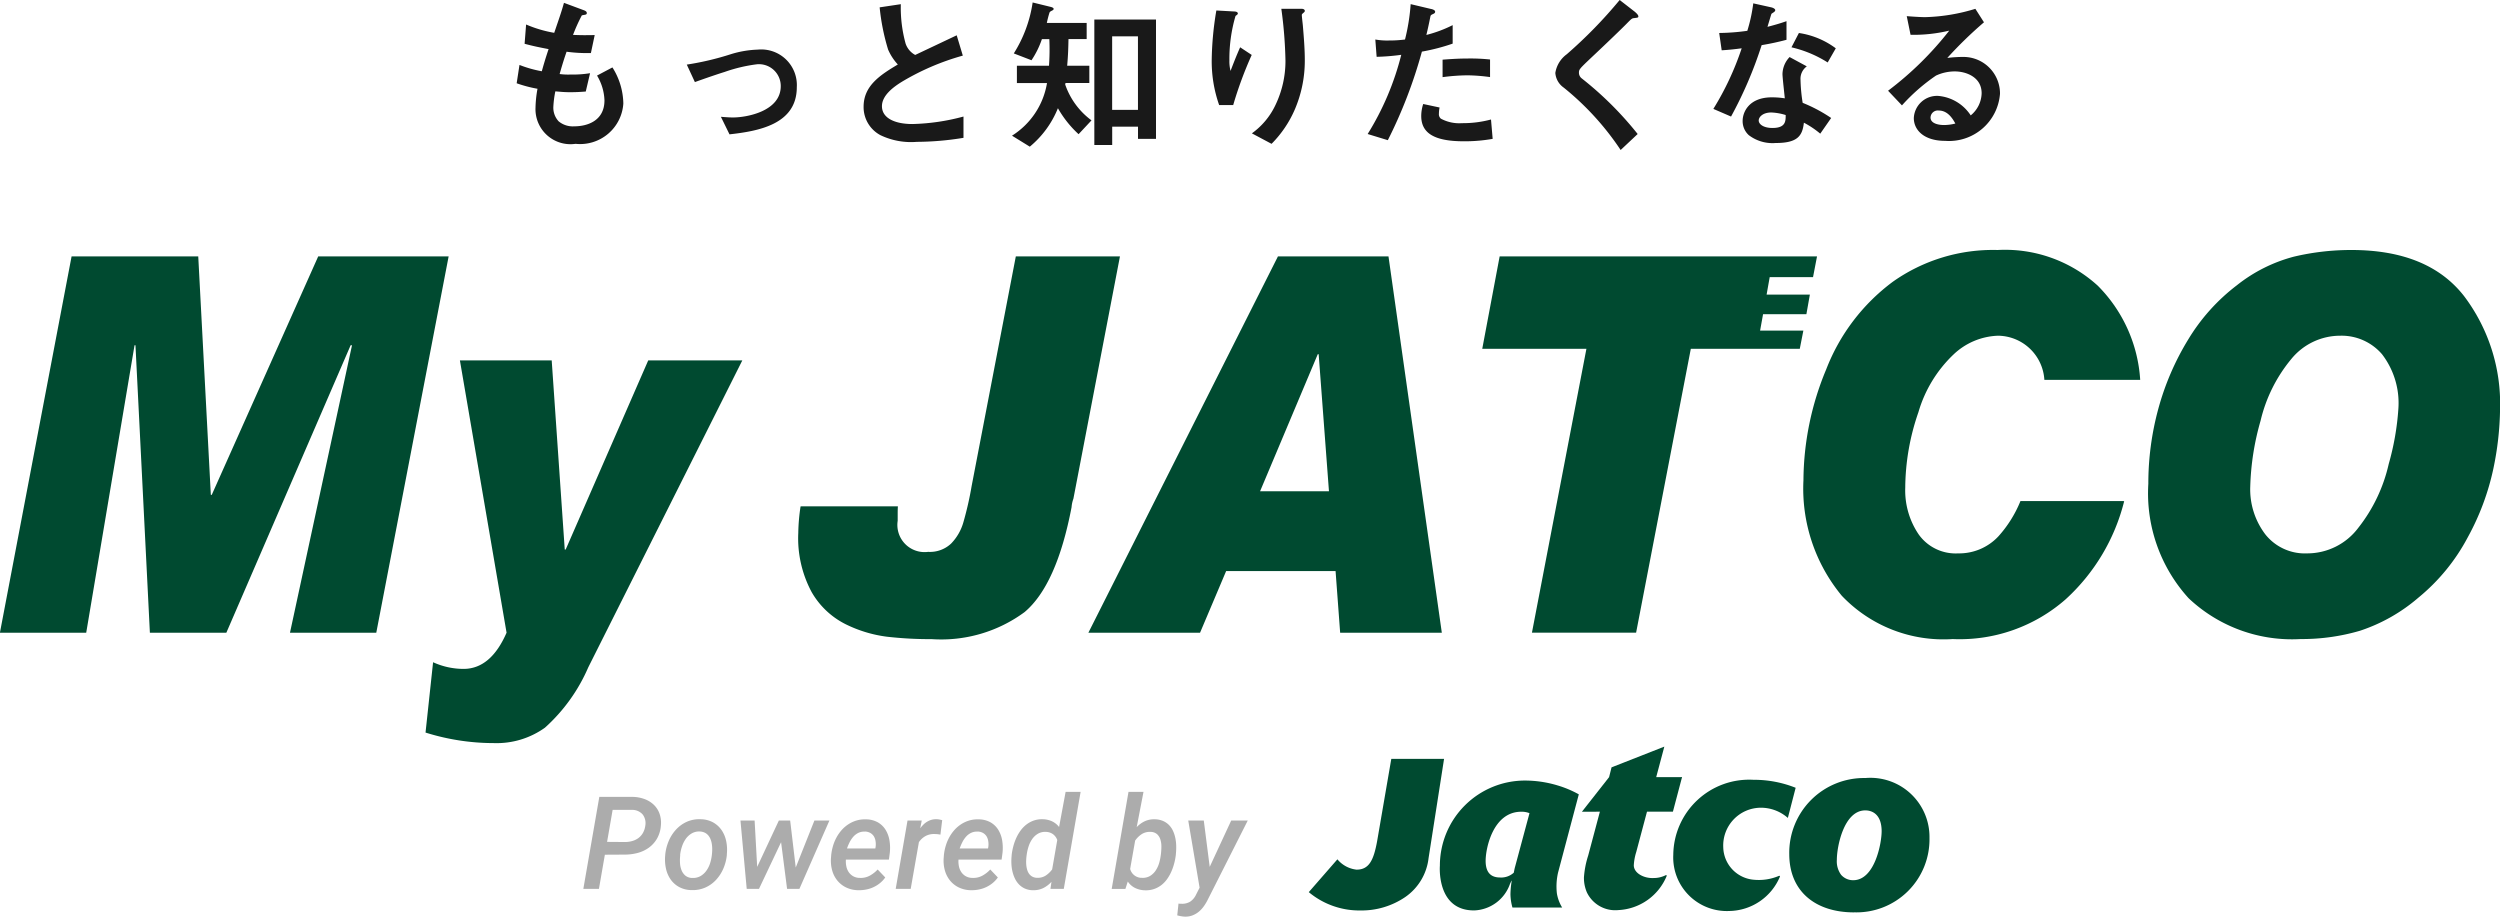
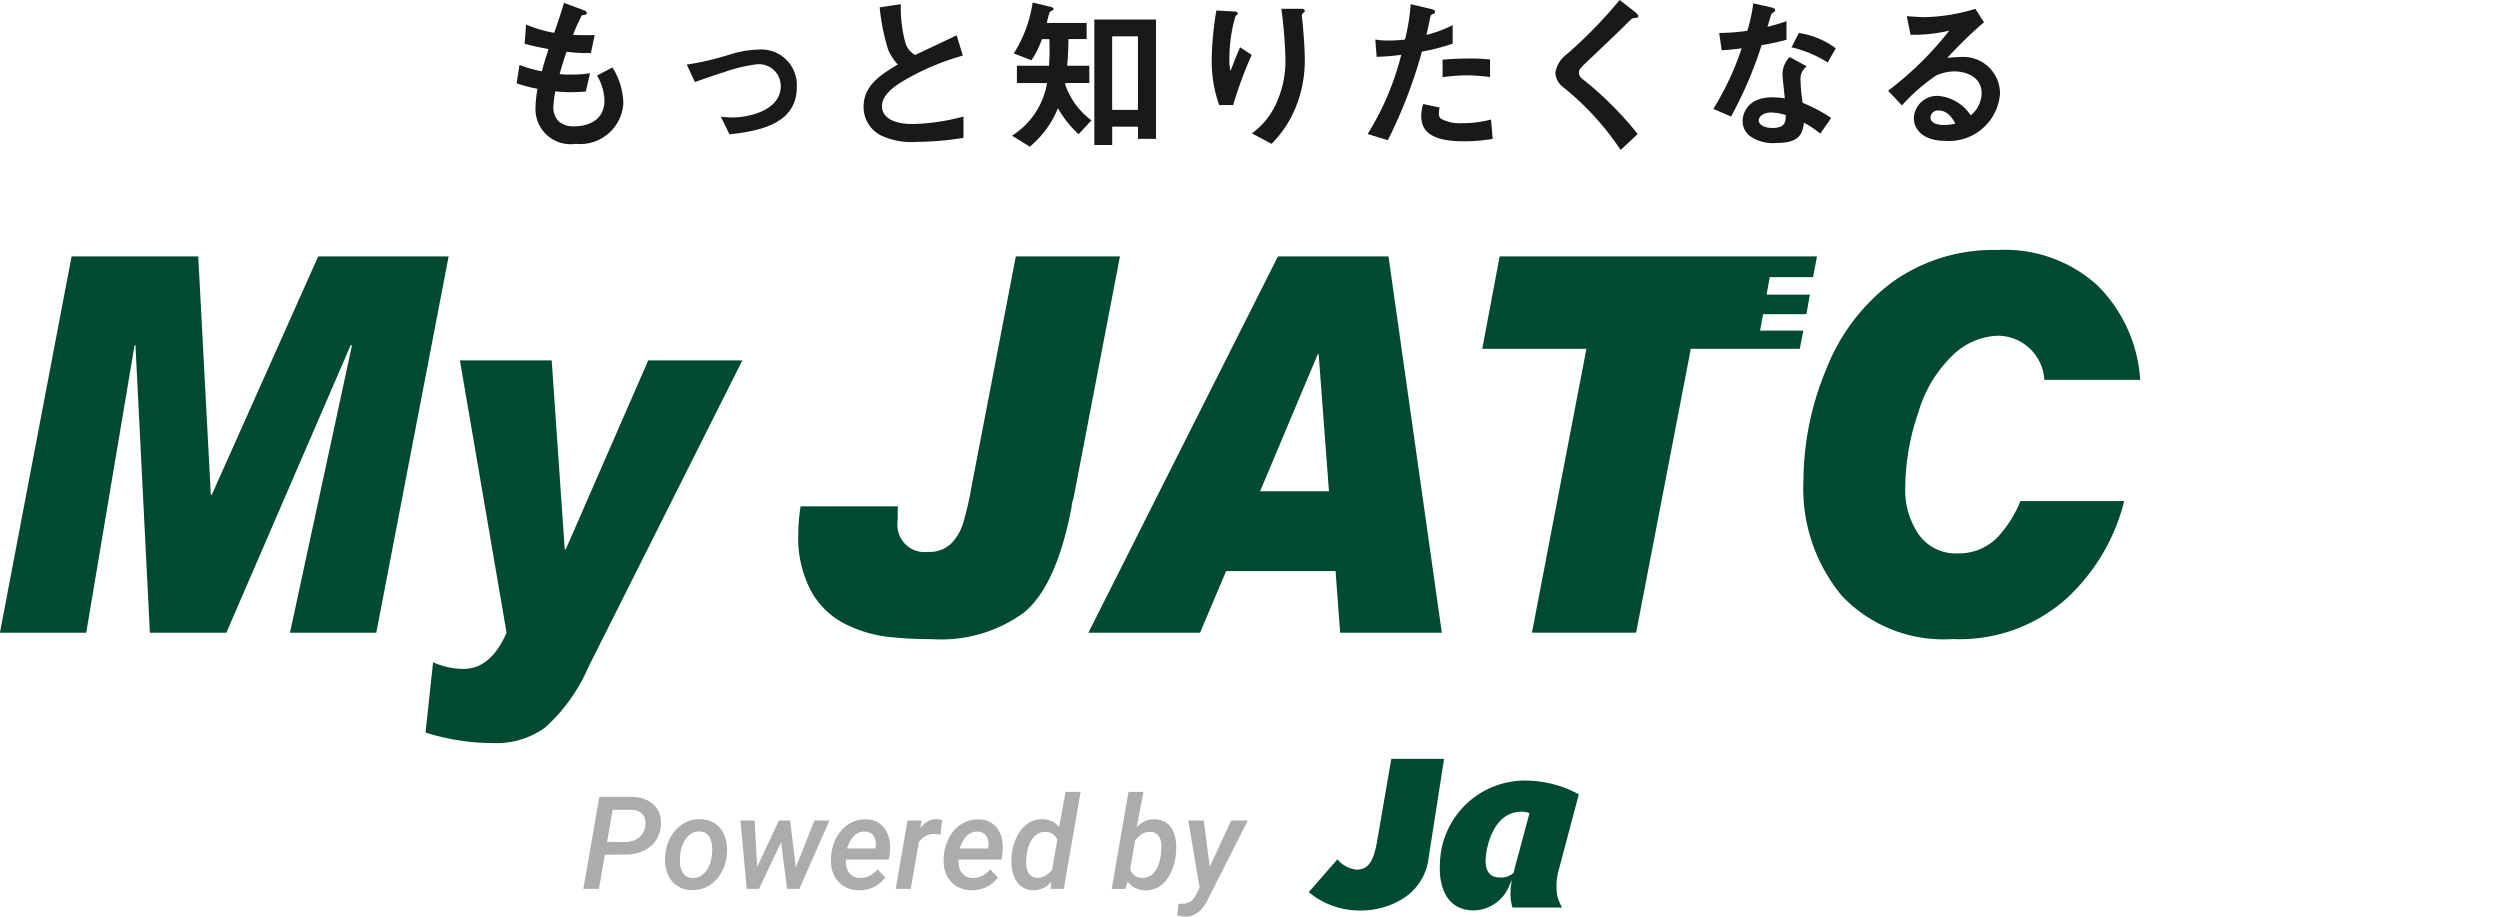
<svg xmlns="http://www.w3.org/2000/svg" width="150" height="55" viewBox="0 0 150 55">
  <g id="logo_s" transform="translate(8627 156)">
    <path id="パス_45" data-name="パス 45" d="M8.14-2.057a4.159,4.159,0,0,0-.655-2.168l-.923.489a3.082,3.082,0,0,1,.446,1.488c0,1.209-1,1.558-1.816,1.558a1.329,1.329,0,0,1-.933-.3,1.2,1.2,0,0,1-.318-.879,6.079,6.079,0,0,1,.119-.919c.268.02.506.05.883.05.486,0,.794-.03.943-.04l.258-1.1a6.406,6.406,0,0,1-1.171.08,3.8,3.8,0,0,1-.655-.03c.179-.639.3-1,.417-1.339a9.079,9.079,0,0,0,1.459.08l.228-1.079c-.575.01-.8.01-1.3-.01a10.419,10.419,0,0,1,.526-1.169c.159-.05.3-.02.3-.14s-.149-.16-.228-.19L4.578-8.1c-.139.509-.288.929-.585,1.8a7.531,7.531,0,0,1-1.687-.5L2.216-5.643c.566.15.824.2,1.439.32-.218.649-.308.979-.407,1.329a7.022,7.022,0,0,1-1.339-.38l-.169,1.1a7.79,7.79,0,0,0,1.25.33,6.908,6.908,0,0,0-.119,1.129A2.1,2.1,0,0,0,5.272.36,2.6,2.6,0,0,0,8.14-2.057Zm10.408-.979a2.137,2.137,0,0,0-2.342-2.257,6.089,6.089,0,0,0-1.6.27,16.946,16.946,0,0,1-2.659.629l.486,1.049c.943-.34,1.588-.549,1.786-.609a9.315,9.315,0,0,1,1.935-.459A1.309,1.309,0,0,1,17.585-3.1c0,1.508-2.044,1.878-2.867,1.878-.159,0-.357-.01-.724-.04L14.51-.209C16.2-.4,18.548-.788,18.548-3.036ZM28.549,0V-1.278a12.778,12.778,0,0,1-3.066.45c-1.042,0-1.826-.35-1.826-1.069,0-.669.734-1.179,1.181-1.458a14.876,14.876,0,0,1,3.671-1.578l-.367-1.219c-1.22.579-1.349.639-2.49,1.179a1.214,1.214,0,0,1-.575-.679,8.135,8.135,0,0,1-.288-2.367l-1.27.19A12.987,12.987,0,0,0,24.025-5.3a3.148,3.148,0,0,0,.585.9c-1.091.649-2.054,1.289-2.054,2.537A1.905,1.905,0,0,0,23.568-.159a4.242,4.242,0,0,0,2.183.4A17.682,17.682,0,0,0,28.549,0ZM40.1.061V-7.1H36.4V.43h1.072v-1.1h1.548V.061Zm-3.87-1.109A4.476,4.476,0,0,1,34.651-3.2l.02-.09H36.1V-4.324H34.77c.06-.669.069-1.119.079-1.6h1.091v-.969H33.55a6.283,6.283,0,0,1,.159-.619c.02-.05.069-.08.149-.12.06-.03.1-.05.1-.11s-.119-.1-.159-.11l-1.1-.27a7.867,7.867,0,0,1-1.131,3.057l1.062.41a5.383,5.383,0,0,0,.625-1.269H33.7a13.924,13.924,0,0,1-.02,1.6H31.754v1.039H33.56a4.618,4.618,0,0,1-2.1,3.156L32.528.53a5.8,5.8,0,0,0,1.687-2.307,6.385,6.385,0,0,0,1.24,1.558Zm2.788-.629H37.469V-6.092h1.548ZM49.028-4.664c0-.659-.06-1.4-.119-2.1-.01-.1-.06-.519-.06-.609s.179-.15.179-.24c0-.13-.179-.13-.208-.13h-1.2a26.236,26.236,0,0,1,.248,3.107,6.105,6.105,0,0,1-.605,2.677A4.4,4.4,0,0,1,45.853-.269L47.034.36a6.688,6.688,0,0,0,1.389-2.048A7.411,7.411,0,0,0,49.028-4.664Zm-3.185-.31-.695-.459c-.248.559-.446,1.079-.575,1.418a2.265,2.265,0,0,1-.069-.619,9.13,9.13,0,0,1,.367-2.677c.04-.04.139-.08.139-.15,0-.1-.149-.12-.208-.12l-1.081-.06a19.03,19.03,0,0,0-.278,2.957,7.923,7.923,0,0,0,.446,2.717h.843A23.231,23.231,0,0,1,45.843-4.974Zm14.3,1.329V-4.7a11.318,11.318,0,0,0-1.31-.06c-.526,0-1.022.03-1.538.07v1.049a12.08,12.08,0,0,1,1.488-.11A10.712,10.712,0,0,1,60.141-3.645ZM57.9-5.653V-6.762a7.728,7.728,0,0,1-1.578.589c.069-.28.149-.639.238-1.089.02-.1.04-.11.169-.17.089-.04.119-.07.119-.14,0-.11-.228-.16-.248-.16l-1.22-.29A12.205,12.205,0,0,1,55.041-5.9a7.151,7.151,0,0,1-.982.06,3.977,3.977,0,0,1-.8-.06l.079,1.039a13,13,0,0,0,1.478-.12A16.687,16.687,0,0,1,52.8-.229l1.21.37a28.446,28.446,0,0,0,2.044-5.314A11.911,11.911,0,0,0,57.9-5.653ZM60.3.061,60.2-1.1a6.491,6.491,0,0,1-1.746.22,2.31,2.31,0,0,1-1.26-.27.344.344,0,0,1-.119-.3,1.9,1.9,0,0,1,.04-.37l-.982-.21a2.329,2.329,0,0,0-.119.719c0,1.019.764,1.518,2.55,1.518A9.534,9.534,0,0,0,60.3.061Zm8.741-7.352c0-.1-.189-.25-.208-.27l-.913-.709a27.5,27.5,0,0,1-3.175,3.256,1.716,1.716,0,0,0-.685,1.119,1.172,1.172,0,0,0,.5.879A16.59,16.59,0,0,1,67.979.73L69-.229a20.4,20.4,0,0,0-3.354-3.336.427.427,0,0,1-.169-.35c0-.19.05-.24.7-.859,1.022-.959,1.984-1.888,2.193-2.108.258-.26.288-.29.407-.3C69.011-7.211,69.041-7.211,69.041-7.291Zm11.569,6.1A9.092,9.092,0,0,0,78.9-2.1a9.963,9.963,0,0,1-.129-1.388.917.917,0,0,1,.377-.8l-1.032-.559a1.514,1.514,0,0,0-.427,1.019c0,.21.119,1.229.139,1.458a4.974,4.974,0,0,0-.774-.06c-1.369,0-1.756.879-1.756,1.418a1.134,1.134,0,0,0,.367.849A2.347,2.347,0,0,0,77.286.31c1.3,0,1.6-.42,1.687-1.219a5.459,5.459,0,0,1,.982.659Zm-2.729-.18c0,.36.01.779-.794.779-.546,0-.824-.23-.824-.45,0-.2.238-.479.754-.479A3.312,3.312,0,0,1,77.881-1.368Zm3.006-4a4.885,4.885,0,0,0-2.213-.919l-.446.859a7,7,0,0,1,2.173.909Zm-2.957-.519V-7c-.258.09-.556.19-1.141.34.04-.13.228-.769.238-.779.06-.06.228-.12.228-.22s-.189-.16-.238-.17l-1.081-.24a9.586,9.586,0,0,1-.357,1.648,13.121,13.121,0,0,1-1.687.13l.149,1.039c.466-.03.744-.06,1.2-.12a17.186,17.186,0,0,1-1.7,3.636l1.062.459a24.446,24.446,0,0,0,1.836-4.285A15.2,15.2,0,0,0,77.931-5.883ZM90.74-2.646a2.195,2.195,0,0,0-2.2-2.208,7.848,7.848,0,0,0-.962.06,24.6,24.6,0,0,1,2.2-2.138l-.516-.809a11.175,11.175,0,0,1-3.006.5c-.308,0-.873-.04-1.111-.06l.228,1.119a9.2,9.2,0,0,0,2.322-.25,19.647,19.647,0,0,1-3.671,3.606l.833.879A11.223,11.223,0,0,1,86.9-3.735a2.676,2.676,0,0,1,1.131-.25c.645,0,1.607.32,1.607,1.309a1.763,1.763,0,0,1-.655,1.329,2.591,2.591,0,0,0-1.955-1.169,1.394,1.394,0,0,0-1.459,1.329c0,.739.635,1.368,1.875,1.368A3.068,3.068,0,0,0,90.74-2.646ZM88.061-.858a2.8,2.8,0,0,1-.675.09c-.357,0-.814-.1-.814-.45a.438.438,0,0,1,.5-.42C87.634-1.637,87.932-1.088,88.061-.858Z" transform="translate(-8597.74 -147.73)" fill="#191919" />
    <g id="powered_by" data-name="powered by" transform="translate(-8592 -111.203)">
      <path id="パス_46" data-name="パス 46" d="M1.482-3.73,1.126-1.68H.19L1.149-7.2l1.993,0a2.172,2.172,0,0,1,.709.127,1.611,1.611,0,0,1,.559.339,1.39,1.39,0,0,1,.35.536,1.646,1.646,0,0,1,.083.718,1.837,1.837,0,0,1-.229.777,1.762,1.762,0,0,1-.487.546,2.052,2.052,0,0,1-.676.32,3.023,3.023,0,0,1-.8.1ZM1.615-4.5l1.072.008a1.58,1.58,0,0,0,.443-.061A1.135,1.135,0,0,0,3.5-4.734a1.006,1.006,0,0,0,.267-.305,1.174,1.174,0,0,0,.14-.43.853.853,0,0,0-.157-.676.825.825,0,0,0-.635-.275l-1.167,0Zm3.49.754a2.821,2.821,0,0,1,.21-.811,2.352,2.352,0,0,1,.434-.678A2,2,0,0,1,6.385-5.7a1.83,1.83,0,0,1,.826-.159,1.592,1.592,0,0,1,.754.184,1.5,1.5,0,0,1,.517.464,1.816,1.816,0,0,1,.278.659,2.534,2.534,0,0,1,.042.773L8.8-3.7a2.739,2.739,0,0,1-.212.807,2.372,2.372,0,0,1-.436.673,1.962,1.962,0,0,1-.638.457,1.865,1.865,0,0,1-.824.155,1.587,1.587,0,0,1-.748-.182,1.5,1.5,0,0,1-.515-.458,1.8,1.8,0,0,1-.28-.654,2.538,2.538,0,0,1-.047-.767ZM6-3.662a2.632,2.632,0,0,0-.009.438,1.351,1.351,0,0,0,.091.424.81.81,0,0,0,.233.326.663.663,0,0,0,.421.138.9.9,0,0,0,.487-.114,1.124,1.124,0,0,0,.349-.32,1.62,1.62,0,0,0,.222-.443A2.629,2.629,0,0,0,7.9-3.7l.008-.08a2.629,2.629,0,0,0,.015-.29,1.978,1.978,0,0,0-.023-.3,1.345,1.345,0,0,0-.074-.28.834.834,0,0,0-.138-.237.649.649,0,0,0-.214-.167.759.759,0,0,0-.305-.07A.875.875,0,0,0,6.679-5a1.137,1.137,0,0,0-.347.326,1.711,1.711,0,0,0-.222.449A2.42,2.42,0,0,0,6-3.745Zm6.934.7L14.054-5.78h.9l-1.8,4.1h-.739l-.36-2.8-1.326,2.8H9.993l-.375-4.1h.849L10.621-3l1.3-2.781H12.6ZM16.7-1.6a1.736,1.736,0,0,1-.746-.167,1.546,1.546,0,0,1-.534-.426,1.686,1.686,0,0,1-.307-.621,2.19,2.19,0,0,1-.061-.756l.011-.155a3.079,3.079,0,0,1,.11-.54,2.588,2.588,0,0,1,.21-.506,2.391,2.391,0,0,1,.309-.44,1.981,1.981,0,0,1,.4-.345,1.862,1.862,0,0,1,.481-.224,1.762,1.762,0,0,1,.561-.072,1.476,1.476,0,0,1,.727.18,1.313,1.313,0,0,1,.468.455,1.764,1.764,0,0,1,.231.642,2.772,2.772,0,0,1,.017.746l-.053.394h-2.58a1.448,1.448,0,0,0,.027.407.959.959,0,0,0,.144.345.8.8,0,0,0,.267.244.809.809,0,0,0,.4.1,1.135,1.135,0,0,0,.589-.131,1.869,1.869,0,0,0,.479-.373l.455.477a1.684,1.684,0,0,1-.316.339,1.872,1.872,0,0,1-.386.242,1.893,1.893,0,0,1-.436.142A2.176,2.176,0,0,1,16.7-1.6Zm.383-3.516a.8.8,0,0,0-.4.08.978.978,0,0,0-.3.233,1.558,1.558,0,0,0-.218.328,3.076,3.076,0,0,0-.155.368l1.7,0,.015-.08a1.144,1.144,0,0,0,0-.341.77.77,0,0,0-.1-.3.61.61,0,0,0-.216-.208A.7.7,0,0,0,17.085-5.121Zm4.532.182a1.651,1.651,0,0,0-.176-.028,1.665,1.665,0,0,0-.176-.009,1.061,1.061,0,0,0-.534.117,1.153,1.153,0,0,0-.405.371L19.832-1.68h-.9l.709-4.1.853,0-.091.466a2.082,2.082,0,0,1,.193-.224,1.134,1.134,0,0,1,.224-.174,1.113,1.113,0,0,1,.258-.112.968.968,0,0,1,.3-.036.877.877,0,0,1,.172.017q.085.017.172.04ZM23.462-1.6a1.736,1.736,0,0,1-.746-.167,1.546,1.546,0,0,1-.534-.426,1.686,1.686,0,0,1-.307-.621,2.19,2.19,0,0,1-.061-.756l.011-.155a3.079,3.079,0,0,1,.11-.54,2.588,2.588,0,0,1,.21-.506,2.391,2.391,0,0,1,.309-.44,1.982,1.982,0,0,1,.4-.345,1.862,1.862,0,0,1,.481-.224,1.762,1.762,0,0,1,.561-.072,1.476,1.476,0,0,1,.727.18,1.313,1.313,0,0,1,.468.455,1.764,1.764,0,0,1,.231.642,2.772,2.772,0,0,1,.017.746l-.053.394H22.7a1.448,1.448,0,0,0,.027.407.959.959,0,0,0,.144.345.8.8,0,0,0,.267.244.809.809,0,0,0,.4.1,1.135,1.135,0,0,0,.589-.131,1.869,1.869,0,0,0,.479-.373l.455.477a1.684,1.684,0,0,1-.316.339,1.872,1.872,0,0,1-.386.242,1.893,1.893,0,0,1-.436.142A2.176,2.176,0,0,1,23.462-1.6Zm.383-3.516a.8.8,0,0,0-.4.08.978.978,0,0,0-.3.233,1.558,1.558,0,0,0-.218.328,3.076,3.076,0,0,0-.155.368l1.7,0,.015-.08a1.144,1.144,0,0,0,0-.341.77.77,0,0,0-.1-.3.61.61,0,0,0-.216-.208A.7.7,0,0,0,23.845-5.121Zm2.046,1.387a3.722,3.722,0,0,1,.1-.512,3.053,3.053,0,0,1,.178-.5,2.558,2.558,0,0,1,.261-.445,1.77,1.77,0,0,1,.349-.358,1.569,1.569,0,0,1,.44-.237,1.5,1.5,0,0,1,.538-.078,1.391,1.391,0,0,1,.546.121,1.153,1.153,0,0,1,.432.345L29.127-7.5h.9L29.017-1.68h-.8l.061-.424a1.664,1.664,0,0,1-.5.379,1.34,1.34,0,0,1-.618.125,1.187,1.187,0,0,1-.477-.1,1.141,1.141,0,0,1-.354-.248,1.347,1.347,0,0,1-.246-.358,2.041,2.041,0,0,1-.148-.428,2.544,2.544,0,0,1-.061-.462,3.259,3.259,0,0,1,.013-.46Zm.89.08q-.015.129-.021.273a1.964,1.964,0,0,0,.009.286,1.512,1.512,0,0,0,.055.275.756.756,0,0,0,.116.235.589.589,0,0,0,.193.167.621.621,0,0,0,.288.068.876.876,0,0,0,.513-.135,1.479,1.479,0,0,0,.385-.369l.307-1.762a.744.744,0,0,0-.263-.356.759.759,0,0,0-.426-.133.856.856,0,0,0-.483.117,1.121,1.121,0,0,0-.339.324,1.67,1.67,0,0,0-.214.445,2.786,2.786,0,0,0-.108.481Zm8.957-.057a3.661,3.661,0,0,1-.1.51,3.253,3.253,0,0,1-.174.493,2.553,2.553,0,0,1-.254.443,1.671,1.671,0,0,1-.343.356,1.531,1.531,0,0,1-.438.233,1.525,1.525,0,0,1-.538.076,1.427,1.427,0,0,1-.585-.135,1.128,1.128,0,0,1-.449-.392l-.144.447h-.822L32.9-7.5h.9l-.409,2.118a1.553,1.553,0,0,1,.489-.358,1.346,1.346,0,0,1,.6-.116,1.3,1.3,0,0,1,.489.1,1.135,1.135,0,0,1,.358.242,1.233,1.233,0,0,1,.242.352,1.978,1.978,0,0,1,.14.428,2.59,2.59,0,0,1,.053.468,3.879,3.879,0,0,1-.017.472Zm-.89-.083a3.986,3.986,0,0,0,.025-.422,1.411,1.411,0,0,0-.057-.421.725.725,0,0,0-.2-.328.6.6,0,0,0-.4-.14.9.9,0,0,0-.527.138,1.428,1.428,0,0,0-.39.385l-.3,1.7a.715.715,0,0,0,.716.534.856.856,0,0,0,.483-.116,1.075,1.075,0,0,0,.332-.322,1.66,1.66,0,0,0,.207-.443,2.955,2.955,0,0,0,.1-.483Zm2.925.788L39.062-5.78h.993L37.667-1.055a2.88,2.88,0,0,1-.235.4,1.739,1.739,0,0,1-.3.333,1.375,1.375,0,0,1-.379.227,1.186,1.186,0,0,1-.462.08,1.617,1.617,0,0,1-.237-.025q-.116-.021-.229-.051L35.9-.8q.042.008.081.011t.081,0A.923.923,0,0,0,36.6-.913a1.045,1.045,0,0,0,.358-.43l.208-.409L36.485-5.78h.932Z" transform="translate(-0.19 10.216)" fill="#acacac" />
      <g id="グループ_1" data-name="グループ 1" transform="translate(43.522)">
        <path id="パス_2" data-name="パス 2" d="M513.834,12.773l-.854,4.959c-.206,1.109-.474,1.688-1.229,1.688A1.737,1.737,0,0,1,510.6,18.8l-1.717,1.969a4.733,4.733,0,0,0,3.1,1.1,4.654,4.654,0,0,0,2.68-.8,3.289,3.289,0,0,0,1.407-2.339L517,12.773Z" transform="translate(-508.878 -12.038)" fill="#004a30" />
-         <path id="パス_3" data-name="パス 3" d="M541.379,13.347l.488-1.832L538.7,12.759l-.148.588-1.629,2.073H538l-.7,2.626a5.475,5.475,0,0,0-.257,1.323,2.2,2.2,0,0,0,.177.892,1.885,1.885,0,0,0,1.89,1.062,3.311,3.311,0,0,0,2.9-2.051v-.007a.04.04,0,0,0-.039-.04l-.012,0a1.609,1.609,0,0,1-.749.175c-.562.026-1.175-.291-1.175-.765a3.271,3.271,0,0,1,.148-.8l.644-2.418h1.555l.548-2.073Z" transform="translate(-520.529 -11.515)" fill="#004a30" />
-         <path id="パス_4" data-name="パス 4" d="M551.131,14.923a4.554,4.554,0,0,0-4.831,4.5,3.216,3.216,0,0,0,3.372,3.37A3.35,3.35,0,0,0,552.7,20.73v-.009a.039.039,0,0,0-.04-.039h-.01a3.079,3.079,0,0,1-1.51.237,2,2,0,0,1-1.842-1.959,2.267,2.267,0,0,1,2.243-2.363,2.447,2.447,0,0,1,1.633.613l.468-1.809a6.707,6.707,0,0,0-2.516-.479" transform="translate(-524.425 -12.931)" fill="#004a30" />
        <path id="パス_5" data-name="パス 5" d="M525.961,20.813c-.464,0-.875-.2-.875-1,0-.769.454-2.946,2.137-2.946a1.253,1.253,0,0,1,.494.087l-.87,3.237c-.029.1-.059.275-.073.334a1.133,1.133,0,0,1-.813.289m.736,1.8h2.98a2.341,2.341,0,0,1-.317-.855,3.742,3.742,0,0,1,.07-1.235l1.246-4.7a6.242,6.242,0,0,0-1.277-.537,6.8,6.8,0,0,0-1.93-.291,5.106,5.106,0,0,0-5.128,5.108s-.226,2.709,2.074,2.684a2.367,2.367,0,0,0,2.133-1.594l.073-.153.034-.051a5.458,5.458,0,0,0-.08.826,3.072,3.072,0,0,0,.12.8" transform="translate(-514.47 -12.96)" fill="#004a30" />
-         <path id="パス_6" data-name="パス 6" d="M563.748,17.943c0-1.079-.619-1.263-.981-1.263-1.285,0-1.707,2.172-1.707,2.958a1.37,1.37,0,0,0,.256.909.954.954,0,0,0,.725.323c1.3,0,1.706-2.234,1.706-2.927M562.088,22.8c-2.281,0-3.883-1.233-3.883-3.5a4.484,4.484,0,0,1,4.562-4.561,3.546,3.546,0,0,1,3.851,3.59,4.382,4.382,0,0,1-4.531,4.468" transform="translate(-529.371 -12.854)" fill="#004a30" />
      </g>
    </g>
    <g id="グループ_141" data-name="グループ 141" transform="translate(-8869.771 -404.38)">
      <path id="パス_114" data-name="パス 114" d="M261.863,264.271l-6.387,14.307h-.055l-.755-14.307h-7.6l-4.3,22.578h5.178l2.9-17.249h.055l.865,17.249h4.588l7.458-17.249h.082l-3.722,17.249h5.178l4.341-22.578Z" transform="translate(0 -0.506)" fill="#004a30" />
      <path id="パス_115" data-name="パス 115" d="M310.312,290.067h-.055l-.783-11.351h-5.508l2.8,16.34q-.948,2.172-2.582,2.172a4.418,4.418,0,0,1-1.827-.4l-.453,4.22a13.685,13.685,0,0,0,4.107.632,4.98,4.98,0,0,0,3.056-.924,10.4,10.4,0,0,0,2.6-3.619l9.244-18.419h-5.645Z" transform="translate(-33.601 -8.714)" fill="#004a30" />
      <path id="パス_116" data-name="パス 116" d="M405.382,264.271l-11.373,22.578h6.7l1.566-3.7h6.565l.275,3.7h6.1l-3.2-22.578Zm-1.072,14.092,3.462-8.224h.054l.618,8.224Z" transform="translate(-85.935 -0.506)" fill="#004a30" />
-       <path id="パス_117" data-name="パス 117" d="M560.24,266.144q-2.156-2.764-6.758-2.764a14.871,14.871,0,0,0-3.454.4,9.285,9.285,0,0,0-3.42,1.717,11.667,11.667,0,0,0-2.926,3.265,15.978,15.978,0,0,0-1.785,4.143,17.058,17.058,0,0,0-.6,4.5,9.356,9.356,0,0,0,2.418,6.869,9.029,9.029,0,0,0,6.73,2.449,12.368,12.368,0,0,0,3.558-.5,10.319,10.319,0,0,0,3.5-1.986,11.8,11.8,0,0,0,2.96-3.619A15.059,15.059,0,0,0,562,276.494a18.384,18.384,0,0,0,.4-3.55A10.719,10.719,0,0,0,560.24,266.144Zm-4.519,10.072a9.582,9.582,0,0,1-1.833,3.842,3.829,3.829,0,0,1-3.056,1.525,3.033,3.033,0,0,1-2.514-1.139,4.46,4.46,0,0,1-.906-2.864,15.762,15.762,0,0,1,.618-3.951,9.047,9.047,0,0,1,1.848-3.712,3.785,3.785,0,0,1,2.932-1.394,3.2,3.2,0,0,1,2.507,1.109,4.812,4.812,0,0,1,.982,3.28A15.891,15.891,0,0,1,555.721,276.216Z" transform="translate(-169.626)" fill="#004a30" />
      <g id="グループ_137" data-name="グループ 137" transform="translate(350.973 263.38)">
        <path id="パス_118" data-name="パス 118" d="M506.384,278.445a7.207,7.207,0,0,1-1.329,2.122,3.223,3.223,0,0,1-2.411,1.016,2.722,2.722,0,0,1-2.362-1.132,4.7,4.7,0,0,1-.81-2.811,14.033,14.033,0,0,1,.79-4.528,7.776,7.776,0,0,1,2.1-3.457,4.069,4.069,0,0,1,2.678-1.132,2.814,2.814,0,0,1,2.779,2.649h5.75a8.773,8.773,0,0,0-2.548-5.652,8.258,8.258,0,0,0-6.009-2.14,10.4,10.4,0,0,0-6.291,1.909,11.87,11.87,0,0,0-3.991,5.252,17.466,17.466,0,0,0-1.366,6.653,10.079,10.079,0,0,0,2.3,6.93,8.413,8.413,0,0,0,6.655,2.6,9.634,9.634,0,0,0,6.778-2.387,11.839,11.839,0,0,0,3.51-5.883l-.067-.012Z" transform="translate(-493.359 -263.38)" fill="#004a30" />
      </g>
      <path id="パス_119" data-name="パス 119" d="M465.41,268.721l.178-.984h2.6l.208-1.173H465.8l.186-1.05h2.6l.239-1.243H449.783l-1.044,5.544h6.25l-3.269,17.033h6.25l3.283-17.033h6.538l.215-1.094Z" transform="translate(-117.033 -0.506)" fill="#004a30" />
      <g id="グループ_138" data-name="グループ 138" transform="translate(290.671 263.765)">
        <path id="パス_120" data-name="パス 120" d="M366.752,264.271,364.1,278.055a19.866,19.866,0,0,1-.5,2.187,3.011,3.011,0,0,1-.735,1.263,1.86,1.86,0,0,1-1.374.493,1.631,1.631,0,0,1-1.827-1.864v-.477c0-.131.005-.261.012-.39h-5.8l-.039.005a11.523,11.523,0,0,0-.137,1.586,6.825,6.825,0,0,0,.8,3.55,4.851,4.851,0,0,0,2.046,1.933,7.787,7.787,0,0,0,2.466.747,22.753,22.753,0,0,0,2.692.146,8.424,8.424,0,0,0,5.577-1.625q1.923-1.625,2.816-6.291a1.887,1.887,0,0,1,.11-.508L373,264.271Z" transform="translate(-353.703 -264.271)" fill="#004a30" />
      </g>
    </g>
  </g>
</svg>